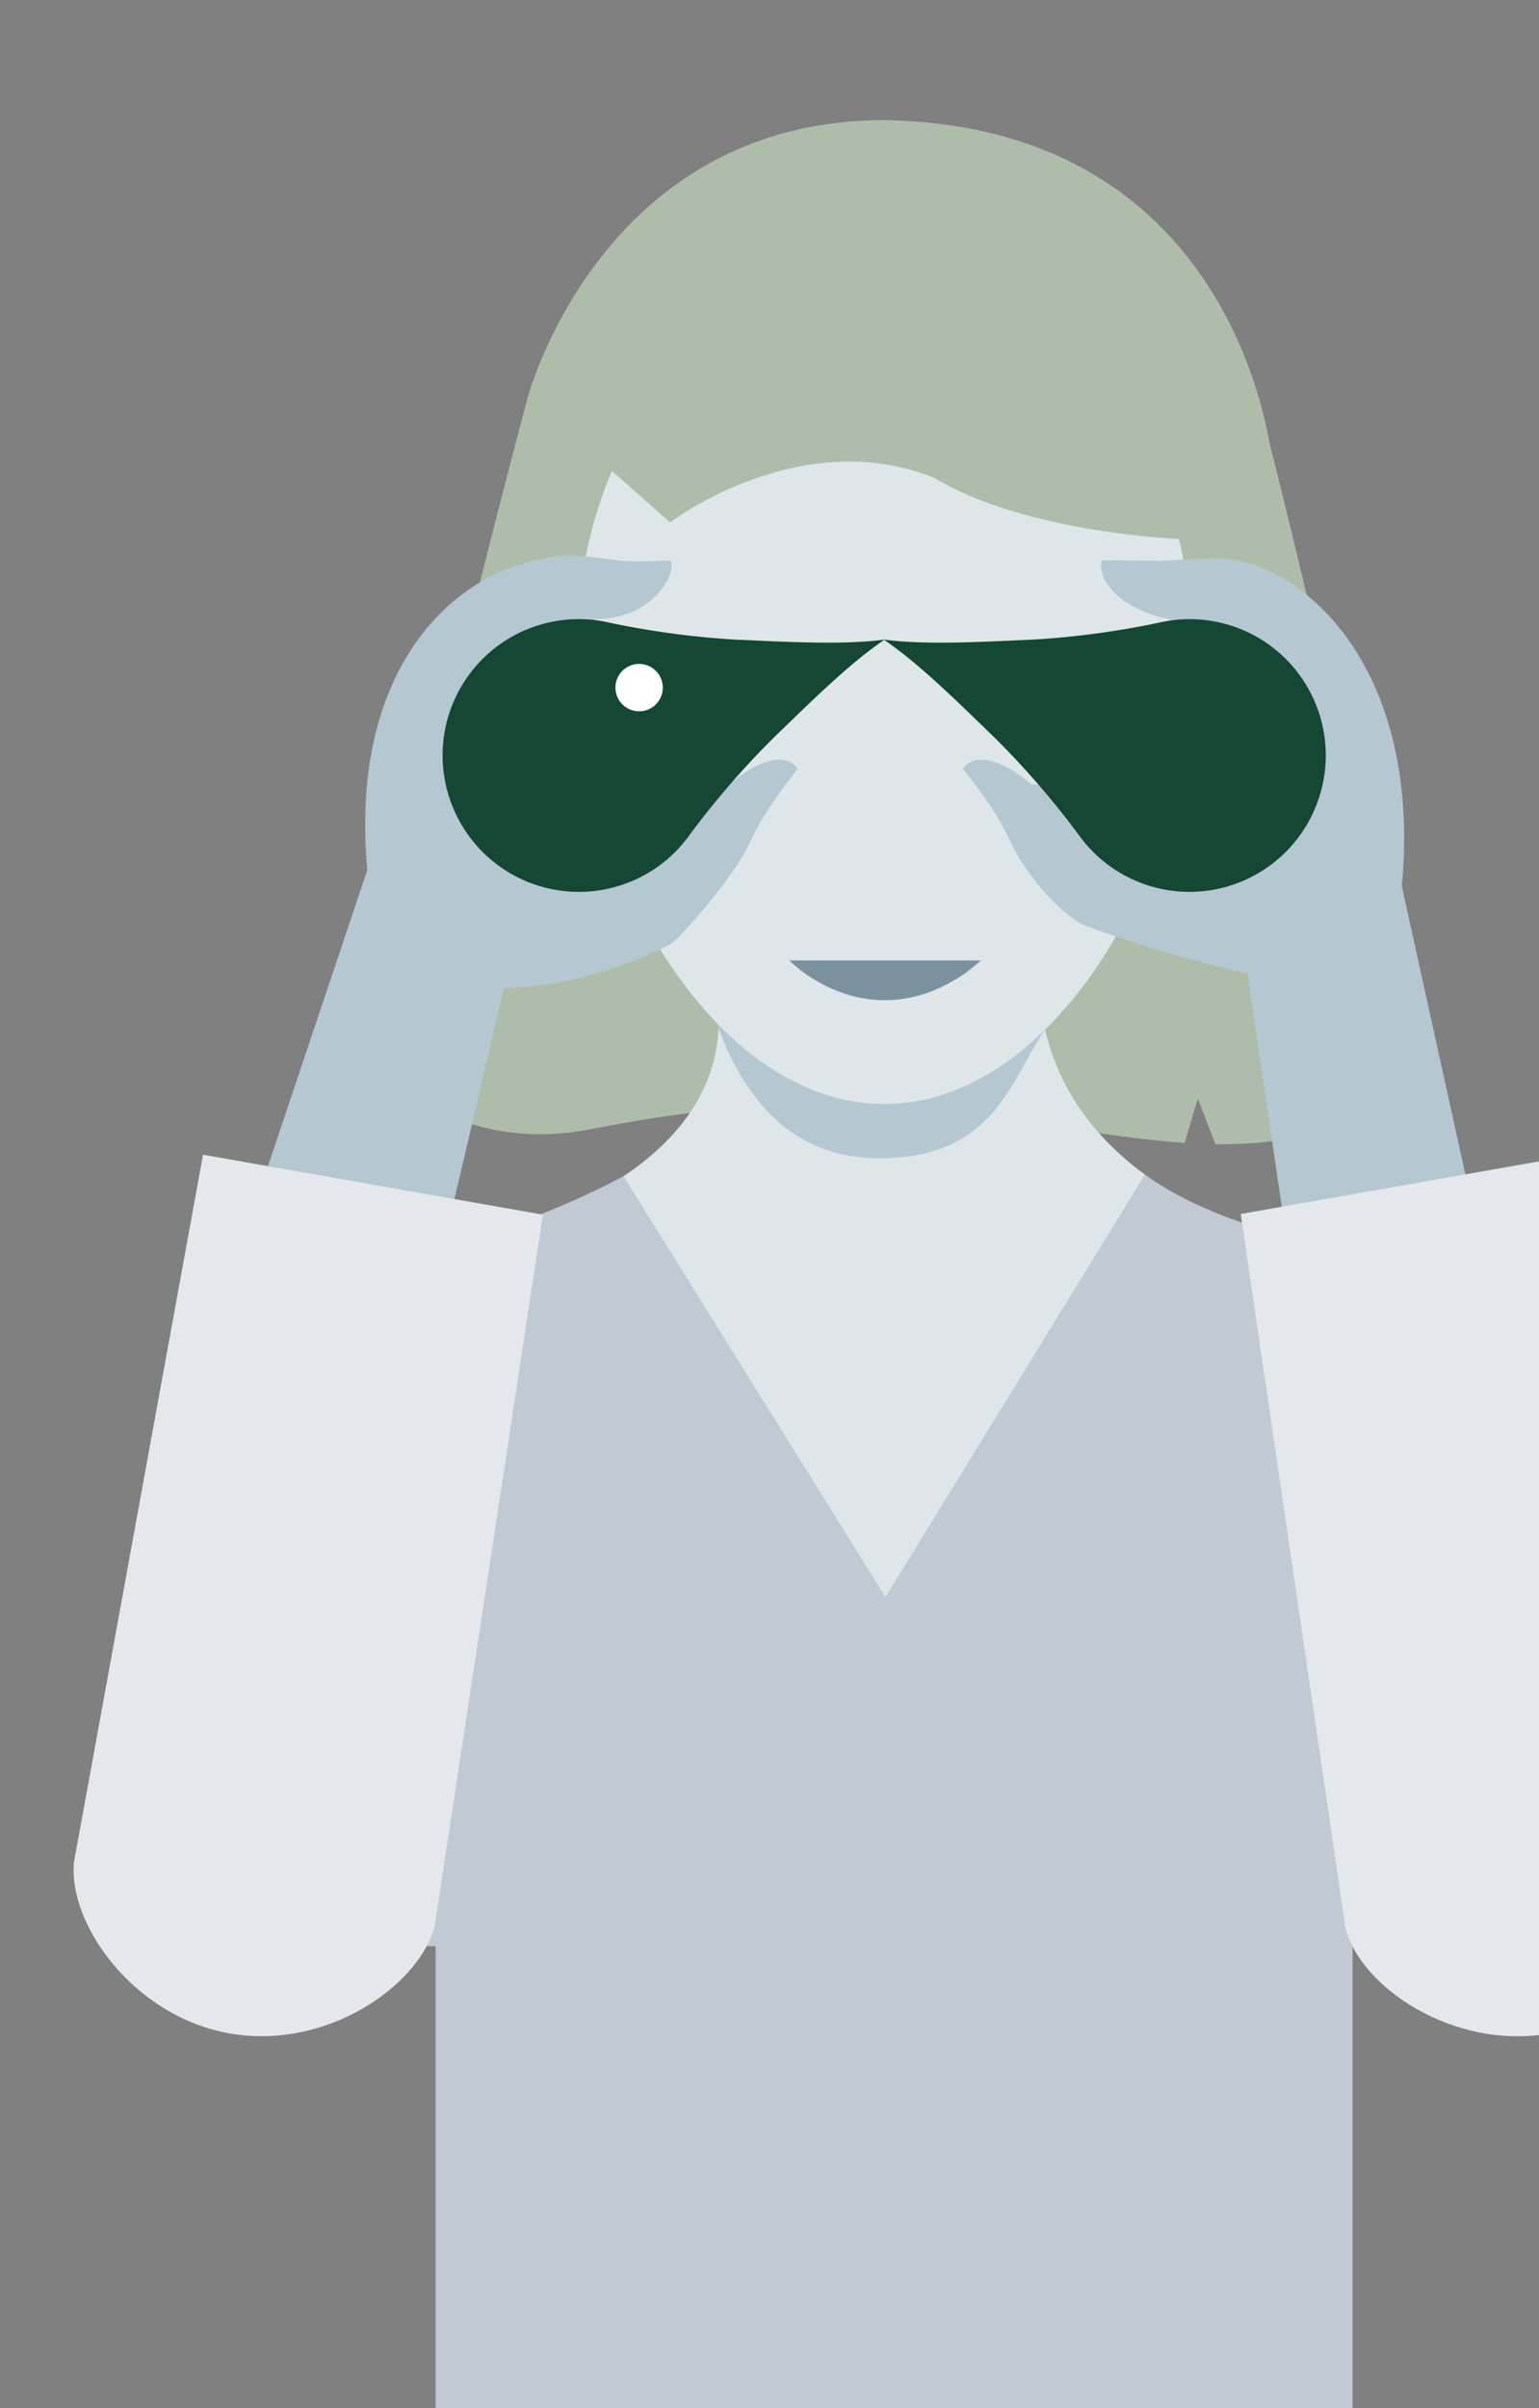
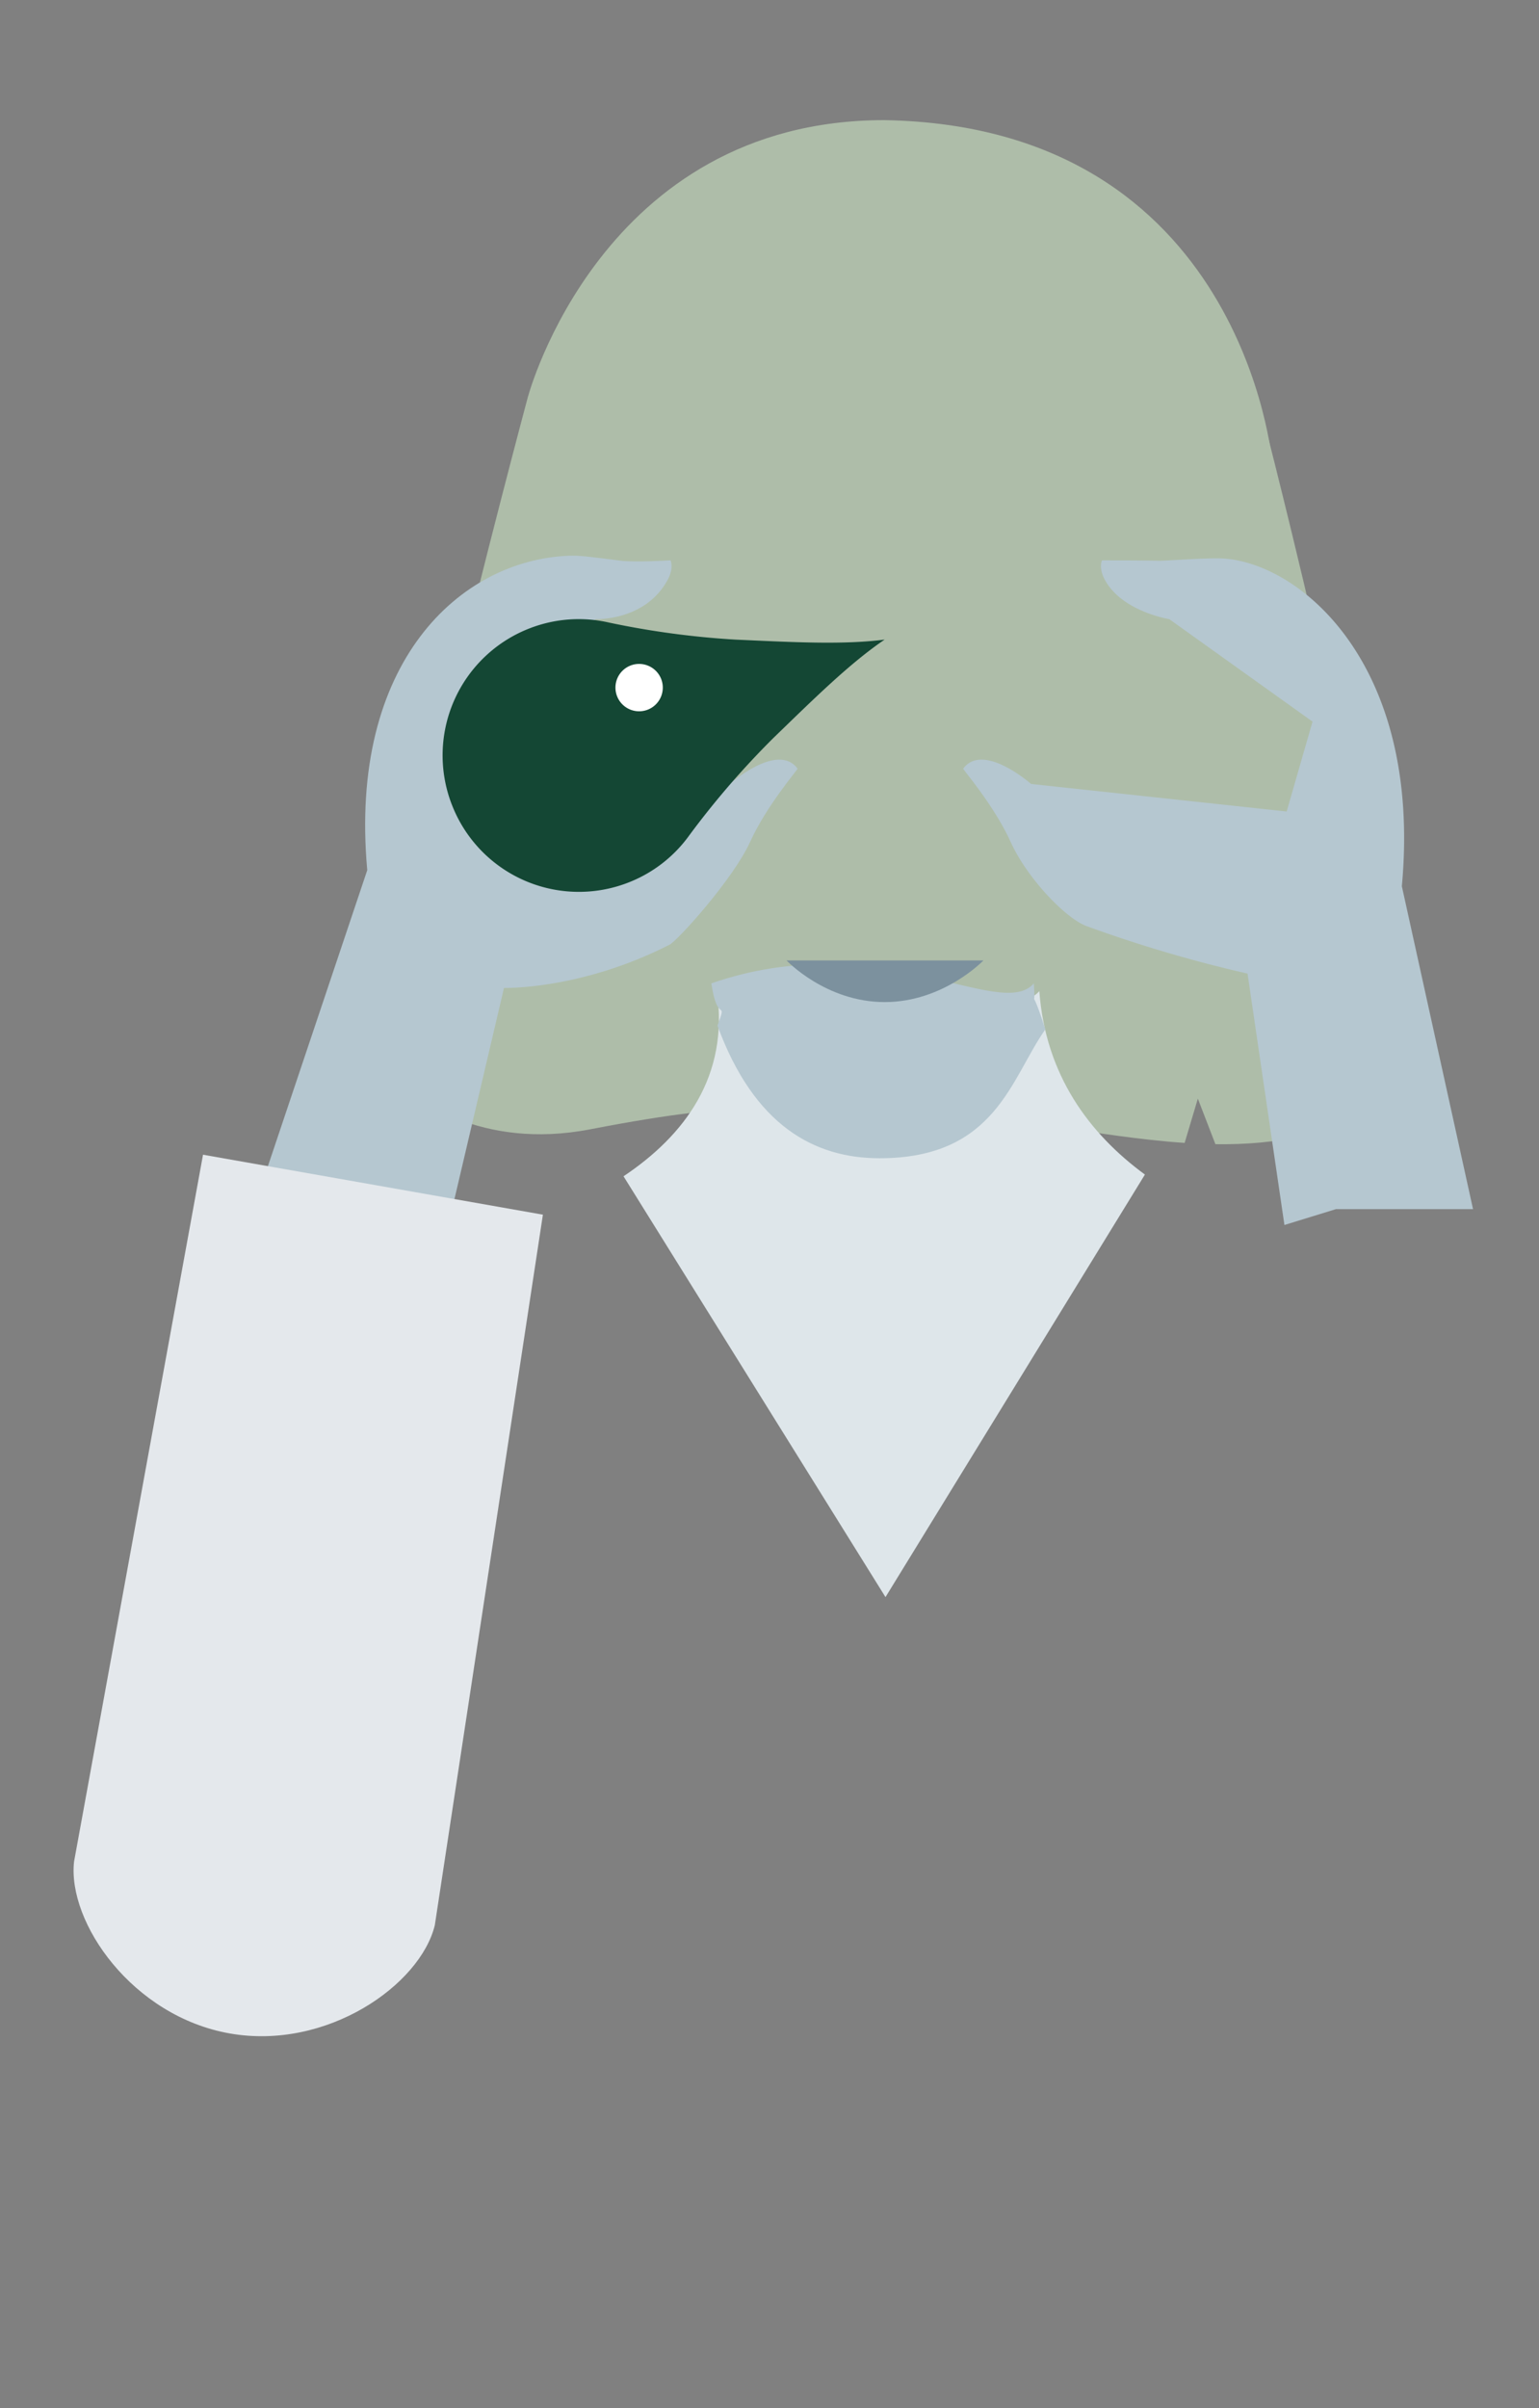
<svg xmlns="http://www.w3.org/2000/svg" width="413" height="646" viewBox="0 0 413 646">
  <rect x="0" y="0" width="413" height="646" fill="#808080" stroke="none" />
  <defs>
    <style>
      .cls-1, .cls-12 {
        fill: #fff;
      }

      .cls-1 {
        stroke: #707070;
      }

      .cls-2 {
        fill: none;
      }

      .cls-3 {
        clip-path: url(#clip-path);
      }

      .cls-4 {
        clip-path: url(#clip-path-2);
      }

      .cls-5 {
        fill: #aebda9;
      }

      .cls-6 {
        fill: #c1cad3;
      }

      .cls-7 {
        fill: #dee6ea;
      }

      .cls-8 {
        fill: #b5c7d0;
      }

      .cls-9 {
        clip-path: url(#clip-path-3);
      }

      .cls-10 {
        fill: #e4e8ec;
      }

      .cls-11 {
        fill: #144734;
      }

      .cls-13 {
        fill: #7c919e;
      }
    </style>
    <clipPath id="clip-path">
      <rect id="Rechteck_1987" data-name="Rechteck 1987" class="cls-1" width="413" height="646" transform="translate(1507 299)" />
    </clipPath>
    <clipPath id="clip-path-2">
      <path id="Pfad_450" data-name="Pfad 450" class="cls-2" d="M0,200.663H438.227V-425.1H0Z" transform="translate(0 425.104)" />
    </clipPath>
    <clipPath id="clip-path-3">
      <path id="Pfad_453" data-name="Pfad 453" class="cls-2" d="M0,198.45H438.227V-425.1H0Z" transform="translate(0 425.103)" />
    </clipPath>
  </defs>
  <g id="Gruppe_maskieren_2198" data-name="Gruppe maskieren 2198" class="cls-3" transform="translate(-1507 -299)">
    <g id="Gruppe_1139" data-name="Gruppe 1139" transform="translate(1526.75 756.35)">
      <g id="Gruppe_1123" data-name="Gruppe 1123" class="cls-4" transform="translate(0 -425.104)">
        <g id="Gruppe_1119" data-name="Gruppe 1119" transform="translate(82.799 74.115)">
          <path id="Pfad_446" data-name="Pfad 446" class="cls-5" d="M76.193,3.324-26.287-3.56-122.27-7.041s-46.864,174.6-38.037,182.664c7.4,5.535,25.275,19.591,54.763,13.9,45.2-8.719,45.393-4.105,78.986-6.321,30.646,2.026,56.89,8.394,80.5,9.972l3.543-11.869L62.2,193.522c16.312.224,31.4-2.5,45.914-11.435,11.726-8.36-31.92-178.764-31.92-178.764" transform="translate(161.414 7.041)" />
        </g>
        <g id="Gruppe_1120" data-name="Gruppe 1120" transform="translate(12.692 238.563)">
-           <path id="Pfad_447" data-name="Pfad 447" class="cls-6" d="M132.757,80.566,105.126-69.827c0-15.952-11.767-26.215-23.039-31.4l.1-.021-.169-.013c-5.92-2.71-11.7-4.017-15.568-4.017H52.11c-17.972-3.583-41.633-8.873-58.556-21.141-13.148-9.539-32.691-21.7-34.263-39.2-9.667,9.315-24.637-14.53-73.229-.562.841,4.83-2.33,8.576-3.265,12.723-2.947,12.985-15.377,20.186-29.162,27.5-18.643,9.891-41.052,17.87-57.947,20.675h-22.321c-16.956,0-38.673,12.215-38.673,34.1L-281.246,79.131c.054,0,.109,1.435.163,1.435H-196.8V216.523H49.28V80.566Z" transform="translate(281.246 170.68)" />
-         </g>
+           </g>
        <g id="Gruppe_1121" data-name="Gruppe 1121" transform="translate(147.576 228.5)">
          <path id="Pfad_448" data-name="Pfad 448" class="cls-7" d="M44.868,17.42C29.9,6.446,18.2-9.284,16.531-31.787,7.624-21.4-25.211-47.369-70-31.787c3.3,22.822-8.67,38.707-25.05,49.668C-48.344,43.426,8.666,30.623,44.868,17.42" transform="translate(95.052 36.904)" />
        </g>
        <g id="Gruppe_1122" data-name="Gruppe 1122" transform="translate(171.151 226.422)">
          <path id="Pfad_449" data-name="Pfad 449" class="cls-8" d="M0,1.64C1.64,12.987,4.342,5.394,1.64,12.987c9.808,26.745,25.937,35.564,43.49,35.564,31.222,0,35.218-21.467,44.5-34.575-5.405-16.684-2.27-1.213-3.1-12.336C77.625,12.031,44.784-13.94,0,1.64" transform="translate(0 3.475)" />
        </g>
      </g>
      <g id="Gruppe_1126" data-name="Gruppe 1126" class="cls-9" transform="translate(0 -425.103)">
        <g id="Gruppe_1124" data-name="Gruppe 1124" transform="translate(134.866 38.477)">
-           <path id="Pfad_451" data-name="Pfad 451" class="cls-7" d="M53.02,33.479c0,57.661-37.014,121.028-82.672,121.028S-112.323,91.14-112.323,33.479s37.007-104.4,82.671-104.4S53.02-24.184,53.02,33.479" transform="translate(112.323 70.925)" />
-         </g>
+           </g>
        <g id="Gruppe_1125" data-name="Gruppe 1125" transform="translate(121.945 -0.021)">
          <path id="Pfad_452" data-name="Pfad 452" class="cls-5" d="M12.23,34.6S46.982,8.132,83.046,22.636c25.079,15.1,66.679,16.462,66.679,16.462l24.088-20.635S166.065-71.687,69.682-73.3C-6.237-73.265-25.909.878-25.909.878Z" transform="translate(25.909 73.299)" />
        </g>
      </g>
      <g id="Gruppe_1127" data-name="Gruppe 1127" transform="translate(147.576 -142.28)">
        <path id="Pfad_454" data-name="Pfad 454" class="cls-7" d="M44.868,0-24.751,113.345-95.052.461" transform="translate(95.052)" />
      </g>
      <g id="Gruppe_1129" data-name="Gruppe 1129" class="cls-4" transform="translate(0 -425.104)">
        <g id="Gruppe_1128" data-name="Gruppe 1128" transform="translate(238.73 117.522)">
          <path id="Pfad_455" data-name="Pfad 455" class="cls-8" d="M37.747,28.207C43.241-31.507,10.34-58.678-10.512-59.728c-3.9-.2-15.58.664-16.847.63-3.888-.1-15.358-.116-15.358-.116s-1,1.992.78,5.251c4.632,8.516,17.274,10.521,17.274,10.521L13.78-15.954,6.836,8.155-61.752.766s-12.891-11.354-18.215-4.1c-.135.175,8.257,9.795,12.742,19.665s14.9,20.62,20.451,22.6A360.949,360.949,0,0,0-3.664,51.639l9.9,67.431,13.846-4.256H56.85Z" transform="translate(79.968 59.757)" />
        </g>
      </g>
      <g id="Gruppe_1133" data-name="Gruppe 1133" class="cls-9" transform="translate(0 -425.103)">
        <g id="Gruppe_1130" data-name="Gruppe 1130" transform="translate(48.274 116.811)">
          <path id="Pfad_457" data-name="Pfad 457" class="cls-8" d="M9.79,27.051C4.7-28.768,34.766-56.15,63.889-57.288c2.865-.107,5.067.2,13.825,1.315,3.861.495,13.46-.081,13.46-.081s.989,1.984-.779,5.249c-6,11.083-19.313,10.521-19.313,10.521l-36.4,27.49,6.938,24.109,65.432-7.391S119.938-7.422,125.263-.182C125.4,0,117,9.621,112.521,19.491S93.146,45.911,90.883,47.062c-23.865,12.153-44.4,11.583-44.4,11.583L32.056,120.1l-12.1,2.127-40.693-4.254Z" transform="translate(20.741 57.308)" />
        </g>
        <g id="Gruppe_1131" data-name="Gruppe 1131" transform="translate(313.212 277.344)">
-           <path id="Pfad_458" data-name="Pfad 458" class="cls-10" d="M0,5.148,28.085,196.586C31.906,212.268,56.869,229.57,83,224.963s43.665-29.4,41.891-45.448L91.051-10.907Z" transform="translate(0 10.907)" />
-         </g>
+           </g>
        <g id="Gruppe_1132" data-name="Gruppe 1132" transform="translate(-0.005 277.5)">
          <path id="Pfad_459" data-name="Pfad 459" class="cls-10" d="M40.387,5.157,11.38,195.754c-3.868,15.967-28.892,33.64-55.028,29.034s-43.6-29.772-41.782-46.1L-50.82-10.925Z" transform="translate(85.559 10.925)" />
        </g>
      </g>
      <g id="Gruppe_1138" data-name="Gruppe 1138" class="cls-4" transform="translate(0 -425.104)">
        <g id="Gruppe_1134" data-name="Gruppe 1134" transform="translate(217.4 133.833)">
-           <path id="Pfad_461" data-name="Pfad 461" class="cls-11" d="M0,1.76c11.224,1.45,24.746.69,39.913.013a228.248,228.248,0,0,0,34.156-4.6,36.532,36.532,0,0,1,42.211,48.517l-.1.265h-.006A36.537,36.537,0,0,1,52.432,54.28,227.524,227.524,0,0,0,29.9,28.2C18.988,17.638,9.368,8.114,0,1.76" transform="translate(0 3.728)" />
-         </g>
+           </g>
        <g id="Gruppe_1135" data-name="Gruppe 1135" transform="translate(99.016 133.833)">
          <path id="Pfad_462" data-name="Pfad 462" class="cls-11" d="M38.041,1.76c-11.224,1.45-24.746.69-39.913.013a228.352,228.352,0,0,1-34.156-4.6A36.336,36.336,0,0,0-56.993-1.349,36.532,36.532,0,0,0-78.237,45.689l.1.265h.006A36.53,36.53,0,0,0-31.075,67.062,36.349,36.349,0,0,0-14.391,54.28,227.522,227.522,0,0,1,8.14,28.2C19.054,17.638,28.673,8.114,38.041,1.76" transform="translate(80.591 3.728)" />
        </g>
        <g id="Gruppe_1136" data-name="Gruppe 1136" transform="translate(145.409 145.849)">
          <path id="Pfad_463" data-name="Pfad 463" class="cls-12" d="M.139,2.775A6.348,6.348,0,0,0,8.364,6.392,6.354,6.354,0,0,0,11.98-1.831,6.361,6.361,0,0,0,3.756-5.449,6.351,6.351,0,0,0,.139,2.775" transform="translate(0.295 5.88)" />
        </g>
        <g id="Gruppe_1137" data-name="Gruppe 1137" transform="translate(191.327 225.394)">
          <path id="Pfad_464" data-name="Pfad 464" class="cls-13" d="M0,0S10.534,11.164,26.332,11.164,52.825,0,52.825,0" />
-           <path id="Pfad_464_-_Kontur" data-name="Pfad 464 - Kontur" class="cls-7" d="M26.332,11.668A35.237,35.237,0,0,1,15.4,9.9,40.585,40.585,0,0,1,6.981,6.013,37.651,37.651,0,0,1-.367.346L.367-.346,0,0,.366-.346A37.434,37.434,0,0,0,7.531,5.168a39.561,39.561,0,0,0,8.2,3.779,34.227,34.227,0,0,0,10.6,1.713A34.46,34.46,0,0,0,36.961,8.946a40.229,40.229,0,0,0,8.254-3.78A38.249,38.249,0,0,0,52.462-.349l.728.7a38.451,38.451,0,0,1-7.428,5.665A41.254,41.254,0,0,1,37.291,9.9,35.47,35.47,0,0,1,26.332,11.668Z" />
        </g>
      </g>
    </g>
  </g>
</svg>